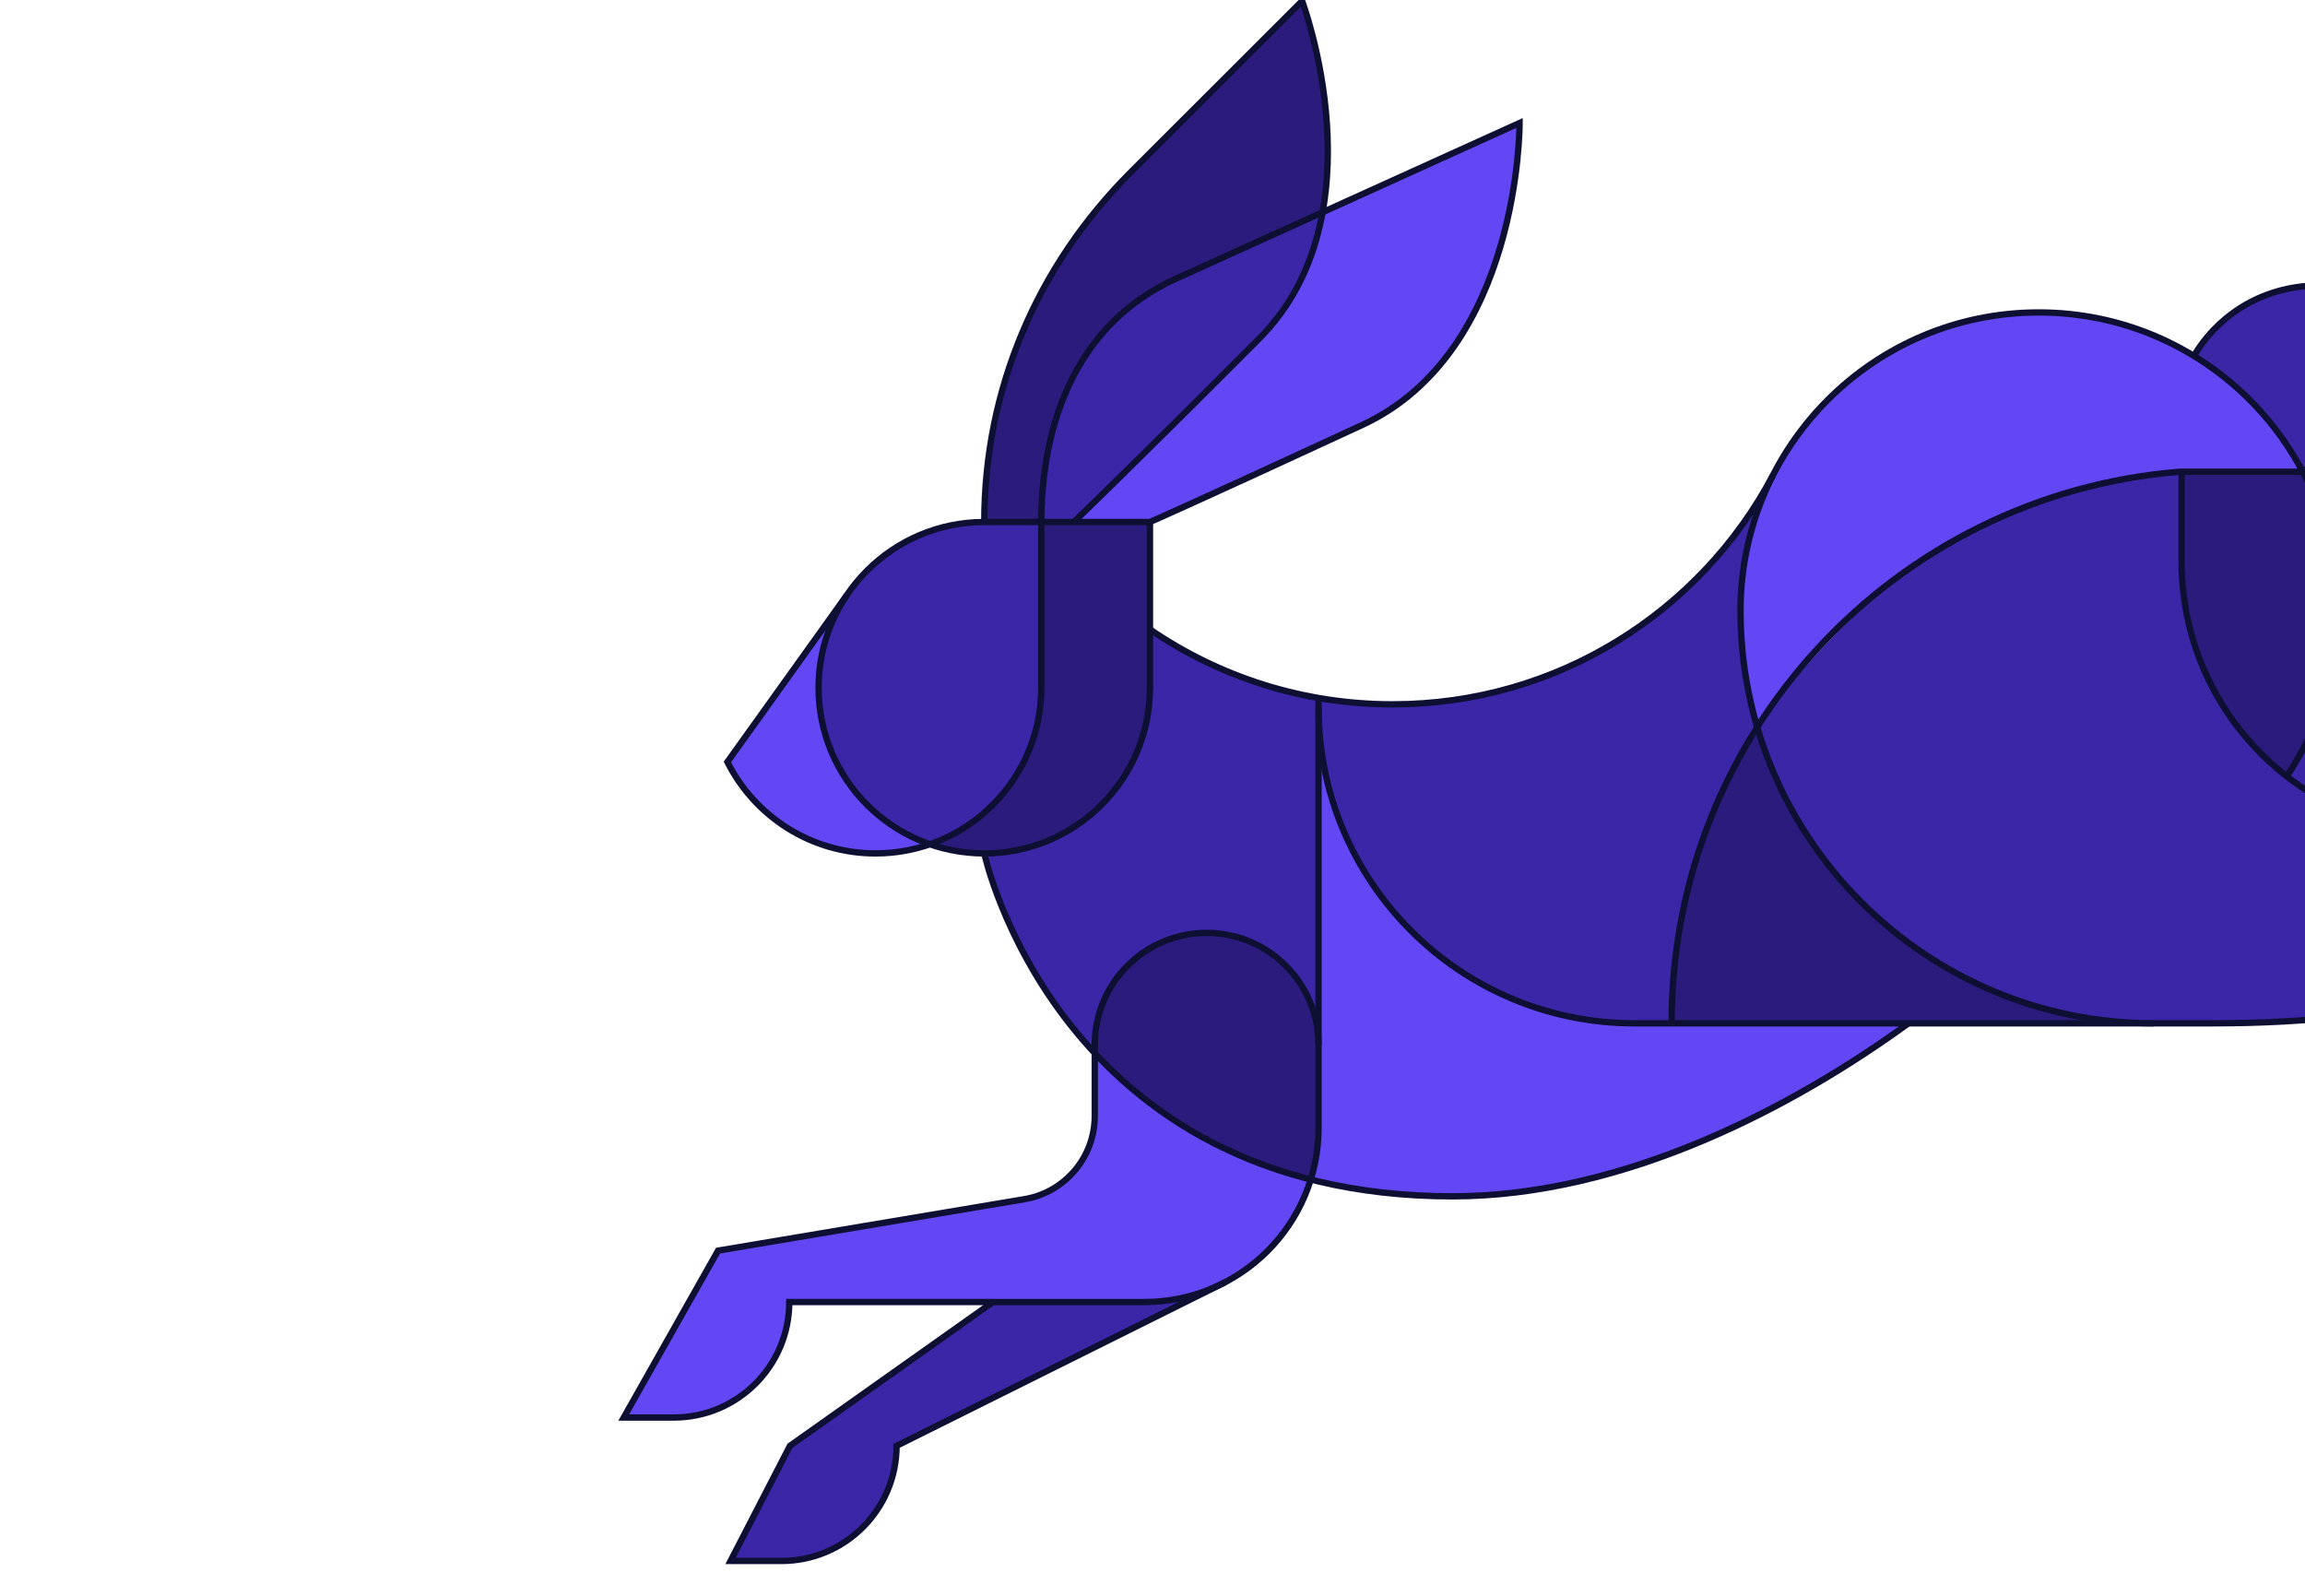
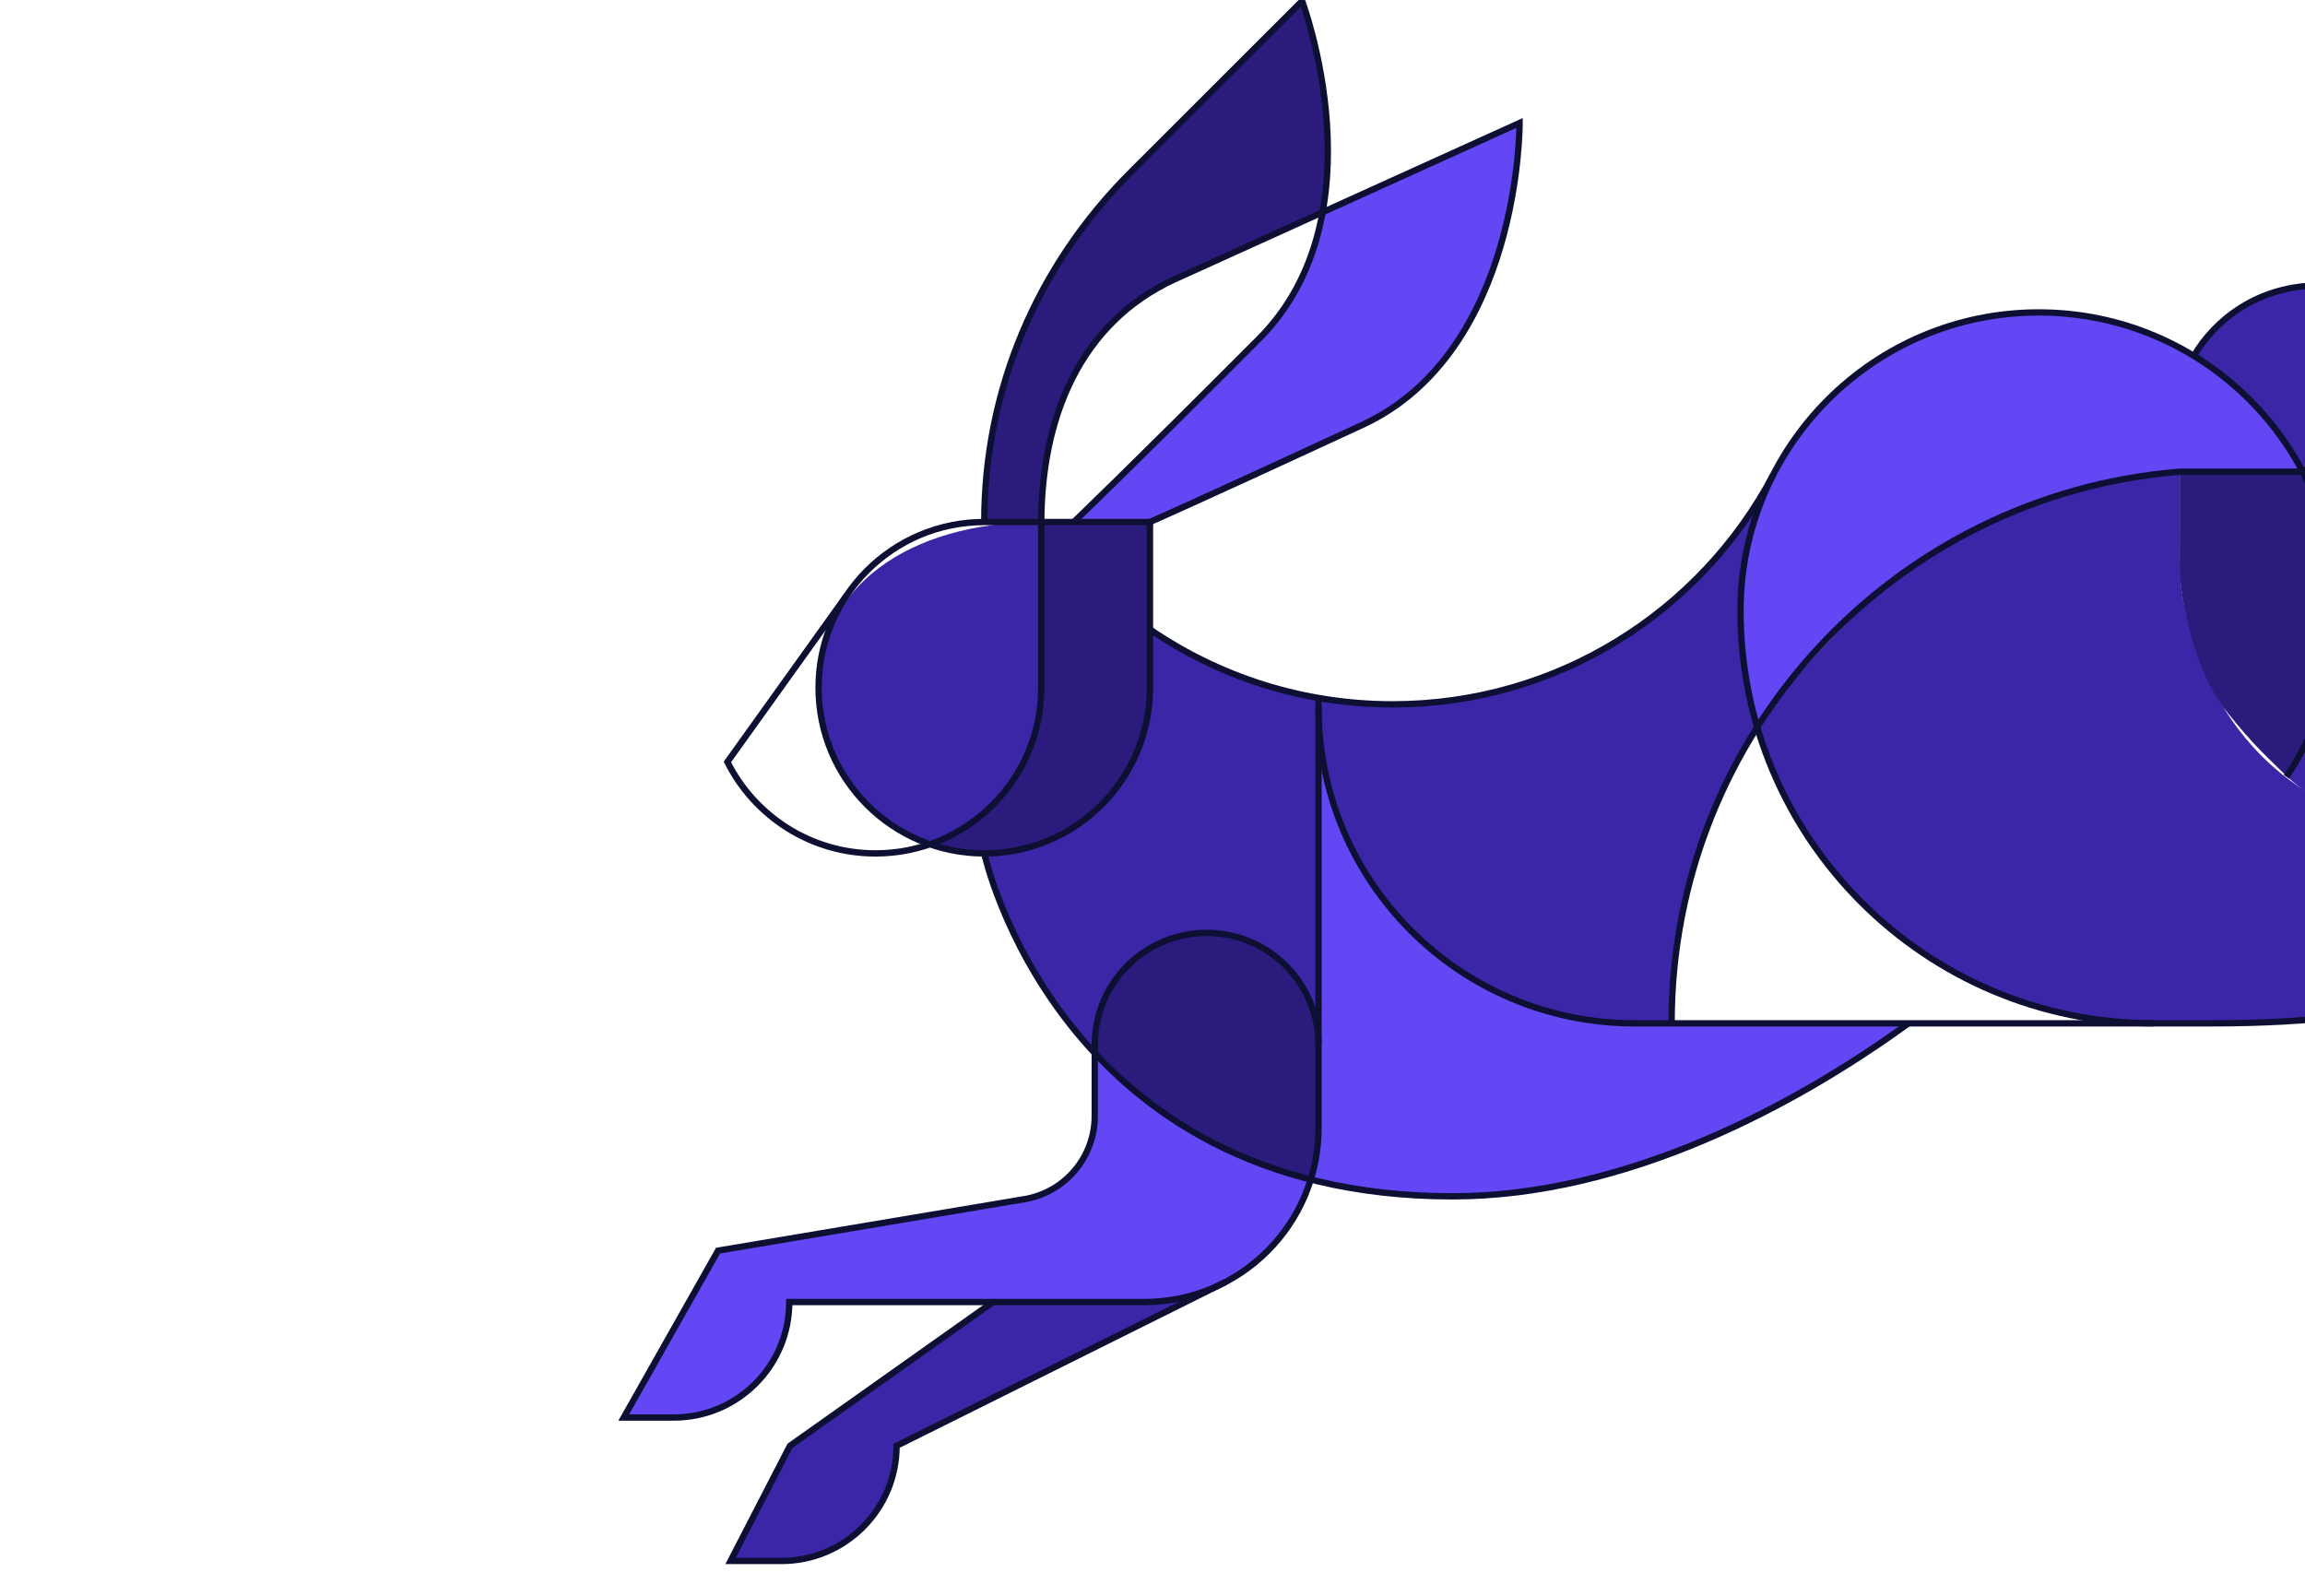
<svg xmlns="http://www.w3.org/2000/svg" width="728" height="504" viewBox="0 0 728 504" fill="none">
  <g clip-path="url(#clip0_1997_71879)">
    <path d="M818.833 148.402H794.218C794.218 148.402 795.666 190.673 756.541 192.596L738.095 192.824C738.095 192.824 741.414 215.303 722.225 245.188C722.225 245.188 737.771 259.857 752.341 260.285C752.341 260.285 797.122 250.657 812.398 209.99C820.299 188.956 818.833 168.355 818.833 148.402Z" fill="#3B26A8" />
    <path d="M738.023 255.152C693.8 234.948 689.025 187.707 688.744 183.603C688.434 179.094 688.434 148.968 688.434 148.968C688.434 148.968 653.348 150.837 617.915 170.268C582.482 189.7 555.086 229.505 555.086 229.505C555.086 229.505 564.686 277.393 618.767 307.842C618.767 307.842 646.574 325.418 698.922 323.178C698.922 323.178 716.118 323.323 738.023 321.088V255.152Z" fill="#3B26A8" />
    <path d="M688.435 154.882C688.435 154.882 688.434 168.501 688.434 179.094C688.434 189.687 693.358 212.155 702.709 224.039C712.059 235.924 717.016 239.935 722.224 245.19C722.224 245.19 737.959 221.527 737.959 197.9C737.959 197.9 740.735 164.739 721.677 139.702C704.935 117.707 692.902 112.39 692.902 112.39C692.902 112.39 688.435 119.154 688.435 127.831V154.882Z" fill="#2B1B7C" />
    <path d="M773.42 90.119H732.934C716.88 90.119 701.706 97.323 692.902 112.389C692.902 112.389 714.309 123.278 726.969 148.403C726.969 148.403 747.812 151.526 762.059 137.279C776.307 123.031 773.42 107.315 773.42 97.887V90.119Z" fill="#3B26A8" />
    <path d="M688.435 148.969L727.023 148.975C727.023 148.975 715.523 124.814 692.902 112.39C692.902 112.39 675.275 98.658 643.904 98.658C612.534 98.658 583.634 111.674 562.542 145.367C539.416 182.308 555.087 229.506 555.087 229.506C555.087 229.506 575.659 191.004 625.111 166.489C653.03 151.454 688.435 148.969 688.435 148.969Z" fill="#6347F5" />
    <path d="M557.297 154.88C557.297 154.88 538.286 195.81 477.362 217.181C477.362 217.181 450.87 226.659 416.439 220.358C416.439 220.358 414.006 267.549 448.186 296.385C448.186 296.385 474.761 326.185 527.952 323.176C527.952 323.176 525.434 274.44 555.086 229.504C555.086 229.504 542.468 190.181 557.297 154.88Z" fill="#3B26A8" />
-     <path d="M527.952 323.038C527.952 267.436 555.086 229.503 555.086 229.503C555.086 229.503 579.215 319.65 680.184 323.176H570.644L527.952 323.038Z" fill="#2B1B7C" />
    <path d="M413.945 372.625C413.945 372.625 416.455 369.146 416.455 347.291V225.097C416.455 225.097 416.455 259.443 437.171 284.288C454.599 305.189 478.073 323.178 516.217 323.178H602.814C602.814 323.178 582.863 338.037 560.26 349.648C533.148 363.576 497.295 377.821 458.763 377.821C434.372 377.821 413.945 372.625 413.945 372.625Z" fill="#6347F5" />
    <path d="M230.733 492.982L248.798 458.078L313.623 411.205L363.653 411.156C363.653 411.156 378.128 409.856 380.592 408.142L283.167 456.617C283.167 456.617 282.495 490.937 246.802 492.982H230.733Z" fill="#3B26A8" />
    <path d="M345.764 332.699C345.764 332.699 366.735 359.818 413.945 372.624C413.945 372.624 406.923 406.027 363.653 411.155L249.281 411.205C249.281 411.205 250.711 443.511 212.805 447.681H197L226.783 394.972L321.049 379.136C321.049 379.136 345.764 377.073 345.764 350.29V332.699Z" fill="#6347F5" />
-     <path d="M392.417 112.21C413.852 91.015 417.719 67.015 417.719 67.015L367.275 90.037C367.275 90.037 328.864 105.6 328.864 164.847H339.129L392.417 112.21Z" fill="#3B26A8" />
    <path d="M479.939 38.818C479.939 38.818 481.464 110.668 430.233 134.205L363.199 164.852L339.129 164.848L387.962 116.667C387.962 116.667 414.021 97.579 417.719 67.015L479.939 38.818Z" fill="#6347F5" />
    <path d="M411.252 0.317C411.252 0.317 424.099 32.094 417.719 67.037L367.275 90.059C367.275 90.059 340.145 100.178 331.764 138.789C331.764 138.789 328.864 158.012 328.864 164.869L310.883 164.874L311.404 151.896C311.404 151.896 312.991 116.121 334.577 82.595C348.82 60.475 379.251 32.288 411.252 0.317Z" fill="#2B1B7C" />
    <path d="M416.439 220.358C416.439 220.358 389.789 216.342 363.198 198.775L363.125 219.968C363.125 219.968 358.737 269.514 310.867 269.514C310.867 269.514 326.972 349.433 413.945 372.623C413.945 372.623 416.439 370.966 416.439 343.166V220.358Z" fill="#3B26A8" />
    <path d="M381.101 294.618C381.101 294.618 348.967 293.834 345.764 327.42V332.701C345.764 332.701 365.289 358.695 413.945 372.626C413.945 372.626 416.439 371.128 416.439 338.508C416.439 331.803 416.671 326.241 415.358 321.252C410.285 301.972 393.983 294.618 381.101 294.618Z" fill="#2B1B7C" />
-     <path d="M293.7 266.631C293.7 266.631 262.895 258.056 258.535 222.431C258.535 222.431 257.526 204.557 262.841 194.396L229.733 240.629C229.733 240.629 243.61 269.515 276.532 269.515C276.532 269.515 287.221 269.387 293.7 266.631Z" fill="#6347F5" />
-     <path d="M328.863 164.847H306.719C286.315 164.847 258.535 185.852 258.535 217.183C258.535 248.515 284.051 264.178 293.7 266.631C293.7 266.631 328.863 253.988 328.863 217.183V164.847Z" fill="#3B26A8" />
+     <path d="M328.863 164.847C286.315 164.847 258.535 185.852 258.535 217.183C258.535 248.515 284.051 264.178 293.7 266.631C293.7 266.631 328.863 253.988 328.863 217.183V164.847Z" fill="#3B26A8" />
    <path d="M328.864 164.847V217.183C328.864 217.183 331.458 252.286 293.701 266.631C293.701 266.631 313.464 275.287 336.127 263.026C358.791 250.764 363.199 230.999 363.199 211.393V164.847H328.864Z" fill="#2B1B7C" />
    <path d="M722.138 245.336C724.379 242.001 726.413 238.514 728.221 234.895" stroke="#0D1033" stroke-width="2" stroke-miterlimit="10" />
    <path d="M728.22 234.898C734.539 222.245 738.095 207.971 738.095 192.867C738.095 140.847 695.924 98.676 643.904 98.676C591.884 98.676 549.714 140.847 549.714 192.867C549.714 264.846 608.204 323.197 680.184 323.197" stroke="#0D1033" stroke-width="2" stroke-miterlimit="10" />
    <path d="M258.536 217.202C258.536 246.104 281.966 269.533 310.868 269.533C339.77 269.533 363.199 246.104 363.199 217.202V164.865C363.199 164.865 323.935 164.87 310.868 164.87C281.966 164.87 258.536 188.3 258.536 217.202Z" stroke="#0D1033" stroke-width="2" stroke-miterlimit="10" />
    <path d="M310.867 269.533C310.867 269.533 334.158 377.839 458.763 377.839C513.068 377.839 566.487 349.565 602.814 323.157" stroke="#0D1033" stroke-width="2" stroke-miterlimit="10" />
    <path d="M328.864 165.374C328.867 132.213 340.879 102.078 370.999 88.207L479.939 38.836C479.939 38.836 480.389 111.011 430.234 134.223C376.194 159.235 363.199 164.866 363.199 164.866" stroke="#0D1033" stroke-width="2" stroke-miterlimit="10" />
    <path d="M339.129 164.869C339.129 164.869 355.58 149.177 397.626 107.011C436.65 67.876 411.252 0.317 411.252 0.317L357.138 54.38C327.513 83.977 310.868 122.997 310.868 164.873" stroke="#0D1033" stroke-width="2" stroke-miterlimit="10" />
    <path d="M416.44 223.419C416.44 278.524 461.111 323.196 516.217 323.196H698.922C760.199 323.196 809.973 311.093 847.08 273.985L879.157 306.062C923.542 350.447 944.416 329.573 944.416 329.573L843.987 229.144M726.969 148.421H735.039C756.236 148.421 774.023 131.237 774.023 110.04V90.137L732.934 90.137C712.767 90.137 699.409 101.368 692.953 112.317" stroke="#0D1033" stroke-width="2" stroke-miterlimit="10" />
    <path d="M328.864 164.865V217.202C328.864 246.104 305.435 269.533 276.533 269.533C256.06 269.533 238.333 257.777 229.734 240.647L267.44 187.993" stroke="#0D1033" stroke-width="2" stroke-miterlimit="10" />
    <path d="M559.916 150.203C537.097 193.181 491.881 222.45 439.83 222.45C411.402 222.45 385.013 213.72 363.198 198.794" stroke="#0D1033" stroke-width="2" stroke-miterlimit="10" />
    <path d="M313.623 411.223L249.5 456.635L230.733 493H246.802C266.886 493 283.167 476.719 283.167 456.635L387.037 404.914" stroke="#0D1033" stroke-width="2" stroke-miterlimit="10" />
    <path d="M416.439 220.377V356.221C416.439 386.597 391.815 411.222 361.439 411.222L249.281 411.224C249.281 431.369 232.95 447.7 212.805 447.7H197L226.783 394.991L324.118 378.64C336.68 376.236 345.764 365.249 345.764 352.459V329.694" stroke="#0D1033" stroke-width="2" stroke-miterlimit="10" />
    <path d="M527.952 323.058C527.952 231.374 598.605 156.191 688.435 148.987H727.523" stroke="#0D1033" stroke-width="2" stroke-miterlimit="10" />
    <path d="M416.439 329.973C416.439 310.456 400.618 294.635 381.102 294.635C361.585 294.635 345.764 310.456 345.764 329.973" stroke="#0D1033" stroke-width="2" stroke-miterlimit="10" />
-     <path d="M689.023 149.817V177.317C689.023 224.813 727.527 263.317 775.023 263.317C803.428 263.317 828.84 250.046 844.5 228.817" stroke="#0D1033" stroke-width="2" stroke-miterlimit="10" />
  </g>
  <defs>
    <clipPath id="clip0_1997_71879">
      <rect width="728" height="504" fill="white" />
    </clipPath>
  </defs>
</svg>